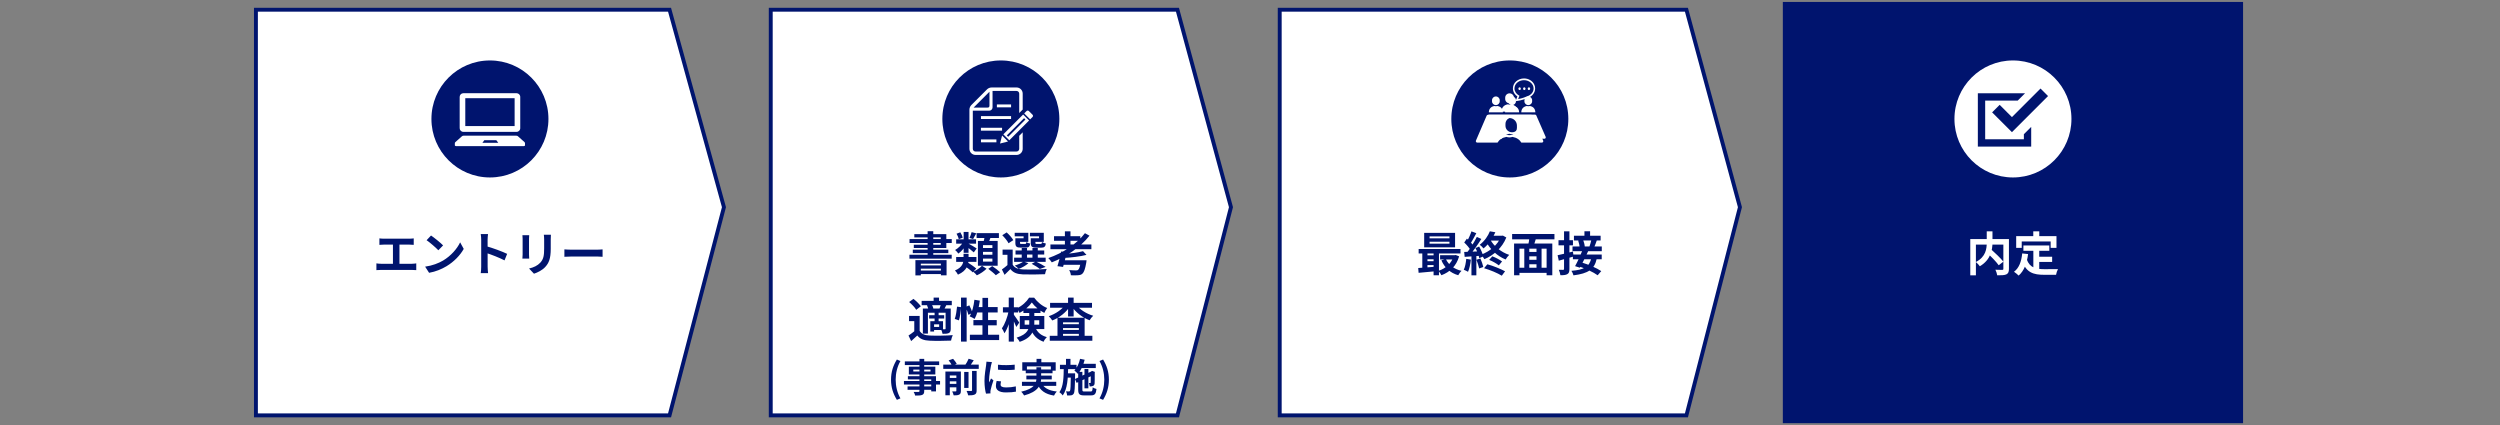
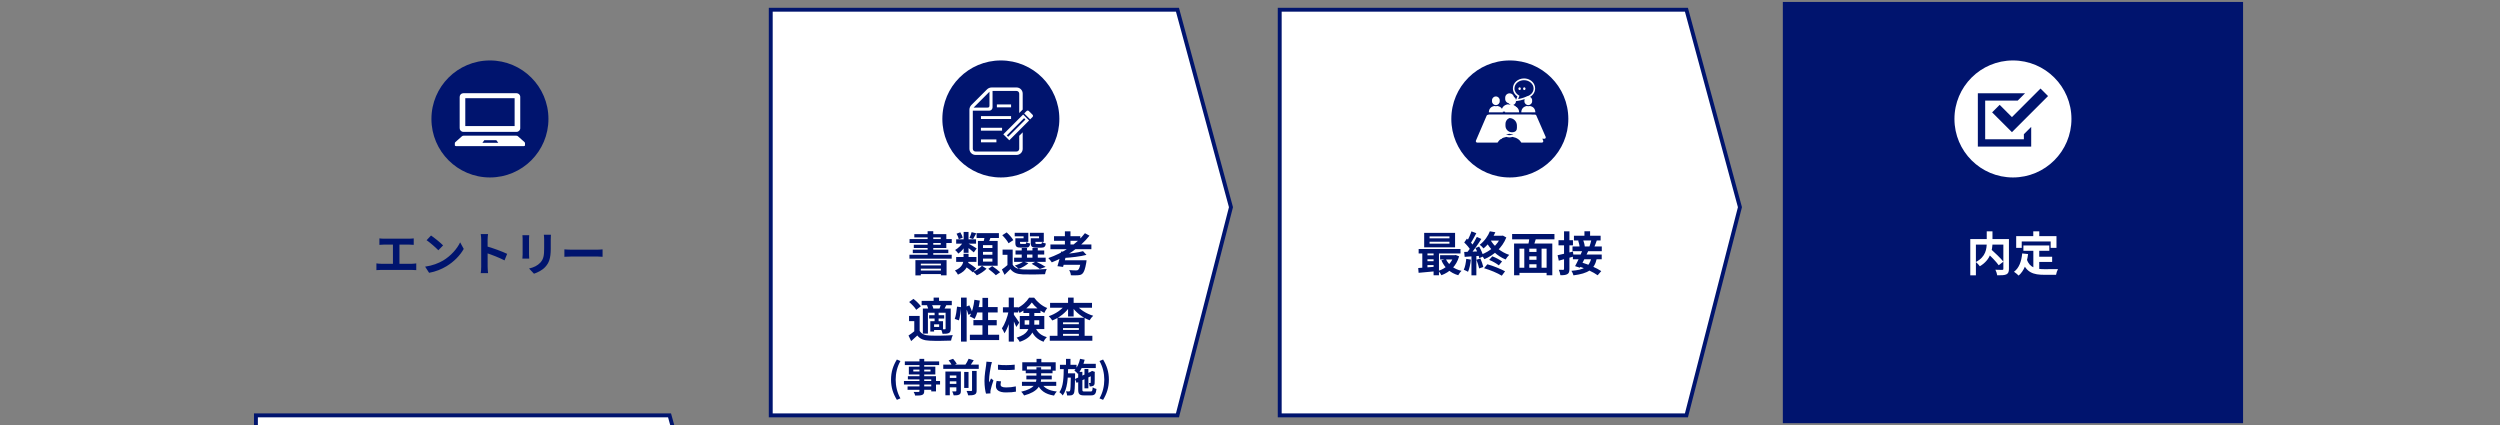
<svg xmlns="http://www.w3.org/2000/svg" id="_レイヤー_1" viewBox="0 0 641 109">
  <rect x="0" y="0" width="641" height="109" fill="#808080" stroke="none" />
  <defs>
    <style>.cls-1{fill:#00146e;}.cls-2,.cls-3{fill:#fff;}.cls-3{stroke:#00146e;}</style>
  </defs>
-   <path class="cls-3" d="M65.62,106.5V2.5h106.05l13.95,50.62-13.95,53.38h-106.05Z" />
+   <path class="cls-3" d="M65.62,106.5h106.05l13.95,50.62-13.95,53.38h-106.05Z" />
  <circle class="cls-1" cx="125.62" cy="30.5" r="15" />
  <path class="cls-2" d="M118.8,33.81h13.65c.52,0,.94-.42.94-.94v-8.03c0-.52-.42-.94-.94-.94h-13.65c-.52,0-.94.42-.94.94v8.03c0,.52.42.94.94.94ZM119.3,25.17h12.65v7.16h-12.65v-7.16Z" />
  <path class="cls-2" d="M134.48,36.43l-1.68-1.49c-.11-.1-.26-.15-.43-.15h-13.5c-.16,0-.32.05-.43.15l-1.68,1.49c-.09.08-.14.18-.14.29v.52c0,.12.13.22.28.22h17.43c.16,0,.28-.1.28-.22v-.52c0-.11-.05-.21-.14-.29ZM123.69,36.61l.49-.66h3.08l.49.66h-4.06Z" />
  <path class="cls-1" d="M97.28,61.12c.31.05.82.08,1.14.08h6.54c.36,0,.78-.04,1.12-.08v1.66c-.35-.04-.77-.06-1.12-.06h-6.54c-.32,0-.83.02-1.14.06v-1.66ZM100.75,68.52v-6.47h1.67v6.47h-1.67ZM96.51,67.53c.38.06.82.1,1.18.1h7.92c.42,0,.8-.06,1.12-.1v1.73c-.34-.04-.84-.05-1.12-.05h-7.92c-.35,0-.78.01-1.18.05v-1.73ZM110.51,60.38c.83.56,2.39,1.81,3.1,2.54l-1.22,1.25c-.62-.67-2.14-1.98-3.01-2.58l1.14-1.21ZM109,68.37c1.88-.26,3.43-.88,4.6-1.56,2.05-1.22,3.61-3.05,4.38-4.67l.92,1.68c-.9,1.63-2.5,3.29-4.43,4.45-1.22.73-2.77,1.39-4.45,1.68l-1.02-1.58ZM123.38,68.36v-6.9c0-.43-.04-1.02-.12-1.45h1.87c-.05.43-.11.95-.11,1.45,0,1.32.01,6.01.01,6.9,0,.34.05,1.18.11,1.67h-1.88c.08-.47.12-1.2.12-1.67ZM124.67,63.12c1.6.44,4.19,1.39,5.36,1.97l-.67,1.67c-1.37-.71-3.38-1.48-4.69-1.91v-1.73ZM141.25,60.19c-.02.34-.04.72-.04,1.21v2.36c0,2.59-.5,3.7-1.4,4.68-.79.88-2.03,1.45-2.9,1.74l-1.26-1.33c1.2-.28,2.16-.73,2.89-1.51.82-.9.98-1.8.98-3.67v-2.27c0-.49-.04-.88-.08-1.21h1.81ZM135.69,60.3c-.02.28-.05.54-.05.91v4.06c0,.3.02.77.05,1.04h-1.75c.02-.22.06-.68.06-1.06v-4.04c0-.22-.01-.64-.05-.91h1.74ZM144.71,63.94c.44.04,1.31.08,1.93.08h6.44c.56,0,1.09-.06,1.42-.08v1.9c-.29-.01-.9-.07-1.4-.07h-6.46c-.67,0-1.48.04-1.93.07v-1.9Z" />
  <path class="cls-3" d="M197.62,106.5V2.5h104.28l13.72,50.62-13.72,53.38h-104.28Z" />
  <circle class="cls-1" cx="256.62" cy="30.5" r="15" />
  <path class="cls-2" d="M255.48,35.75h-3.96v.74h3.96v-.74Z" />
  <path class="cls-2" d="M256.93,32.76h-5.42v.74h5.42v-.74Z" />
  <path class="cls-2" d="M259.24,29.77h-7.72v.74h7.72v-.74Z" />
  <path class="cls-2" d="M259.24,26.78h-3.64v.74h3.64v-.74Z" />
  <path class="cls-2" d="M261.33,38.16c0,.38-.31.69-.69.69h-10.52c-.38,0-.69-.31-.69-.69v-9.78h4.21c.47,0,.85-.38.85-.84v-4.22h6.15c.38,0,.69.31.69.69v4.97l.89-.89v-4.09c0-.87-.71-1.57-1.57-1.57h-6.38c-.46,0-.9.18-1.22.51l-3.98,3.98c-.32.32-.51.76-.51,1.22v10.02c0,.87.71,1.57,1.57,1.57h10.52c.87,0,1.57-.71,1.57-1.57v-4.23l-.89.89v3.35ZM253.7,23.52v3.54c0,.38-.15.53-.53.53h-3.54l4.07-4.07Z" />
  <path class="cls-2" d="M264.74,29.41l-.94-.94c-.16-.16-.43-.16-.59,0l-.61.61,1.53,1.53.61-.61c.16-.16.16-.43,0-.59Z" />
-   <path class="cls-2" d="M256.93,34.75l-.52,2.05,2.05-.52-1.53-1.53Z" />
  <path class="cls-2" d="M257.25,34.44l1.53,1.53,5.08-5.08-1.53-1.53-5.08,5.08ZM262.92,30.65l-4.42,4.42-.35-.35,4.42-4.42.35.35Z" />
  <path class="cls-1" d="M234.71,66.7h7.99v3.9h-1.45v-3h-5.15v3.01h-1.39v-3.91ZM235.44,68.05h6.32v.84h-6.32v-.84ZM235.44,69.36h6.32v.91h-6.32v-.91ZM237.84,59.28h1.45v6.7h-1.45v-6.7ZM234.43,60.03h8.21v3.56h-8.34v-.84h6.91v-1.88h-6.78v-.84ZM233.21,61.3h10.82v1h-10.82v-1ZM234.04,64.02h9.11v.88h-9.11v-.88ZM233.18,65.32h10.84v1h-10.84v-1ZM245.16,65.9h5.2v1.24h-5.2v-1.24ZM245.16,61.36h5.1v1.12h-5.1v-1.12ZM249.13,59.52l1.19.31c-.3.55-.59,1.09-.82,1.46l-.92-.3c.2-.42.43-1.04.55-1.48ZM247.08,59.46h1.25v5.36h-1.25v-5.36ZM245.26,59.92l.96-.36c.28.43.54,1,.62,1.38l-1.02.4c-.06-.38-.3-.97-.56-1.42ZM247.21,68.1l.84-.86c.73.46,1.75,1.16,2.26,1.62l-.89.97c-.47-.47-1.48-1.22-2.21-1.73ZM248.27,62.44c.43.2,1.82,1.03,2.15,1.26l-.74,1.01c-.47-.44-1.57-1.3-2.11-1.66l.71-.61ZM247,62l.92.34c-.48,1.02-1.34,2.1-2.2,2.68-.18-.28-.56-.71-.83-.92.8-.44,1.66-1.3,2.1-2.09ZM250.4,59.78h5.72v1.24h-5.72v-1.24ZM252.04,64.58v.73h2.41v-.73h-2.41ZM252.04,66.31v.76h2.41v-.76h-2.41ZM252.04,62.85v.73h2.41v-.73h-2.41ZM250.74,61.77h5.06v6.36h-5.06v-6.36ZM252.52,60.44l1.58.18c-.28.74-.59,1.49-.83,1.99l-1.2-.24c.18-.55.36-1.36.44-1.93ZM251.77,68.14l1.18.76c-.61.62-1.62,1.31-2.48,1.69-.23-.28-.62-.68-.94-.92.83-.35,1.78-1.01,2.24-1.52ZM253.39,68.94l1.02-.71c.66.44,1.56,1.12,2.02,1.57l-1.1.77c-.4-.44-1.27-1.15-1.93-1.63ZM247.04,65.07h1.3v1.31c0,1.37-.35,3.02-2.72,4.04-.14-.31-.52-.83-.77-1.07,1.96-.8,2.2-2.03,2.2-3.01v-1.27ZM259.65,63.99v4.42h-1.34v-3.08h-1.25v-1.33h2.59ZM259.65,67.86c.47.82,1.34,1.16,2.58,1.22,1.49.06,4.44.02,6.14-.11-.16.31-.37.95-.43,1.34-1.54.07-4.2.1-5.7.04-1.46-.06-2.45-.42-3.17-1.36-.46.48-.94.94-1.5,1.48l-.68-1.38c.48-.34,1.06-.79,1.56-1.24h1.2ZM256.98,60.31l1.13-.72c.64.58,1.38,1.39,1.7,1.98l-1.22.8c-.28-.58-1-1.45-1.61-2.06ZM260.38,64.22h7.36v1.04h-7.36v-1.04ZM260.02,66.07h8.09v1.07h-8.09v-1.07ZM261.97,63.58h1.36v3h-1.36v-3ZM264.72,63.58h1.37v3h-1.37v-3ZM260.7,61.09h1.75v-.5h-2.28v-.9h3.49v2.32h-2.96v-.91ZM260.34,61.09h1.19v1.16c0,.25.05.3.36.3h.92c.24,0,.29-.07.34-.47.22.16.67.31,1,.37-.12.82-.44,1.04-1.18,1.04h-1.26c-1.07,0-1.37-.28-1.37-1.24v-1.18ZM264.65,61.09h1.76v-.5h-2.34v-.9h3.56v2.32h-2.99v-.91ZM264.29,61.09h1.19v1.16c0,.25.06.3.37.3h.96c.25,0,.3-.07.35-.48.22.16.67.3,1,.37-.12.83-.44,1.06-1.19,1.06h-1.3c-1.08,0-1.38-.28-1.38-1.25v-1.16ZM264.52,67.64l1.06-.59c.86.4,1.92.97,2.52,1.38l-1.49.54c-.44-.38-1.3-.92-2.09-1.33ZM262.42,67.05l1.26.44c-.62.58-1.63,1.13-2.46,1.46-.23-.24-.74-.67-1.04-.86.84-.25,1.73-.64,2.24-1.04ZM269.33,62.68h10.5v1.21h-10.5v-1.21ZM270.25,60.56h6.74v1.18h-6.74v-1.18ZM273.04,59.31h1.43v3.97h-1.43v-3.97ZM277.69,64.4l.88.95c-1.6.43-3.88.67-5.81.79-.04-.29-.19-.72-.31-.97,1.85-.13,3.98-.42,5.24-.77ZM278.18,59.79l1.16.64c-2.38,3.04-6.01,5.4-9.66,6.84-.19-.29-.62-.85-.89-1.1,3.7-1.28,7.24-3.56,9.38-6.37ZM272.09,64.48l1.43.16c-.28,1.27-.66,2.82-.95,3.8l-1.44-.19c.32-.98.72-2.56.96-3.77ZM277.14,66.74h1.45s-.02.38-.07.59c-.28,1.64-.58,2.46-.98,2.83-.32.3-.65.38-1.16.41-.4.04-1.08.04-1.81.01-.02-.41-.2-.96-.44-1.33.68.06,1.45.08,1.76.08.23,0,.38-.02.52-.12.28-.2.54-.91.73-2.3v-.17ZM272.31,66.74h5.17v1.16h-5.51l.34-1.16Z" />
  <path class="cls-1" d="M235.8,80.99v4.42h-1.38v-3.08h-1.34v-1.33h2.72ZM235.8,84.84c.46.79,1.31,1.14,2.54,1.19,1.44.07,4.28.04,5.95-.1-.16.32-.38.98-.44,1.4-1.5.07-4.06.1-5.52.02-1.44-.06-2.41-.41-3.13-1.33-.48.47-.98.92-1.58,1.44l-.68-1.43c.5-.32,1.09-.76,1.62-1.2h1.25ZM233.11,77.43l1.1-.8c.68.53,1.52,1.33,1.9,1.9l-1.19.91c-.32-.59-1.13-1.42-1.81-2ZM236.31,77.14h7.73v1.12h-7.73v-1.12ZM238.23,80.81h3.86v.86h-3.86v-.86ZM239.38,76.31h1.39v1.49h-1.39v-1.49ZM239.63,80.14h1.03v2.44h-1.03v-2.44ZM236.62,79.1h6.29v1.09h-4.99v5.35h-1.3v-6.44ZM238.53,82.35h.97v2.65h-.97v-2.65ZM239.08,82.35h2.71v2.27h-2.71v-.79h1.72v-.67h-1.72v-.8ZM242.45,79.1h1.32v5.17c0,.59-.1.9-.48,1.12-.4.19-.91.2-1.62.2-.06-.35-.23-.85-.4-1.18.41.02.85.02,1,.02.13-.01.18-.05.18-.19v-5.15ZM241.3,77.93l1.34.3c-.24.47-.44.89-.62,1.2l-1.14-.28c.14-.36.32-.88.42-1.22ZM237.68,78.29l1.19-.28c.2.34.4.8.44,1.13l-1.25.3c-.05-.31-.2-.79-.38-1.15ZM246.4,76.31h1.45v11.27h-1.45v-11.27ZM245.39,78.62l1.03.14c-.06,1.04-.26,2.47-.55,3.38l-1.07-.37c.3-.82.5-2.16.59-3.16ZM247.56,78.71l.97-.42c.34.62.68,1.44.8,1.94l-1.03.49c-.11-.53-.43-1.37-.74-2.02ZM249.84,76.86l1.39.22c-.24,1.79-.71,3.56-1.33,4.69-.29-.2-.94-.52-1.28-.66.64-1.01,1.03-2.64,1.22-4.25ZM250.26,78.74h5.54v1.37h-5.95l.41-1.37ZM251.9,76.38h1.44v10.24h-1.44v-10.24ZM249.58,82.07h5.98v1.34h-5.98v-1.34ZM248.68,85.83h7.5v1.37h-7.5v-1.37ZM257.15,78.78h3.91v1.34h-3.91v-1.34ZM258.64,76.31h1.32v11.27h-1.32v-11.27ZM258.64,79.71l.8.28c-.34,1.91-1.04,4.24-1.9,5.46-.14-.38-.44-.94-.66-1.28.77-1.04,1.45-2.93,1.75-4.45ZM259.9,80.62c.26.31,1.22,1.76,1.43,2.09l-.74,1.12c-.26-.7-.94-2.04-1.25-2.6l.56-.6ZM262.4,79.07h4.38v1.19h-4.38v-1.19ZM264.55,77.56c-.66.97-1.9,2.04-3.14,2.68-.14-.37-.44-.9-.67-1.21,1.28-.55,2.5-1.69,3.12-2.7h1.3c.84,1.15,2.08,2.16,3.34,2.64-.28.35-.55.86-.74,1.26-1.18-.58-2.5-1.67-3.19-2.66ZM262.72,82.12v1.13h3.74v-1.13h-3.74ZM261.47,81.03h6.29v3.34h-6.29v-3.34ZM263.9,79.83h1.3v3.06c0,1.78-.56,3.73-3.76,4.76-.12-.3-.53-.85-.77-1.08,2.92-.9,3.23-2.3,3.23-3.72v-3.02ZM265.29,83.64c.76,1.8,1.75,2.38,3.12,2.8-.32.3-.68.77-.83,1.19-1.56-.6-2.69-1.44-3.5-3.73l1.21-.25ZM269.16,86.1h10.92v1.27h-10.92v-1.27ZM271.85,83.12h5.51v1h-5.51v-1ZM271.85,84.6h5.51v1h-5.51v-1ZM271.15,81.47h6.95v5.33h-1.48v-4.16h-4.06v4.21h-1.42v-5.38ZM269.24,77.66h10.75v1.24h-10.75v-1.24ZM273.85,76.31h1.43v4.84h-1.43v-4.84ZM273.19,78.05l1.18.46c-1.03,1.6-2.75,2.96-4.57,3.66-.2-.32-.6-.84-.9-1.1,1.73-.56,3.43-1.74,4.3-3.01ZM275.88,78.06c.89,1.25,2.63,2.38,4.42,2.9-.31.26-.72.8-.92,1.16-1.85-.68-3.59-2.04-4.63-3.62l1.14-.44Z" />
  <path class="cls-1" d="M229.96,102.52c-.95-1.54-1.5-3.17-1.5-5.17s.55-3.63,1.5-5.17l.91.39c-.84,1.46-1.22,3.15-1.22,4.78s.38,3.33,1.22,4.79l-.91.38ZM235.75,92.01h1.22v8.25c0,.59-.15.83-.53,1-.39.15-.93.17-1.78.17-.06-.28-.25-.7-.4-.94.48.02,1.07.01,1.24.01.19-.01.25-.07.25-.24v-8.25ZM232,92.66h8.8v.95h-8.8v-.95ZM234.17,94.77v.48h4.42v-.48h-4.42ZM233.03,94.01h6.79v2h-6.79v-2ZM232.78,96.45h7.21v3.91h-1.22v-3.09h-5.99v-.82ZM231.77,97.69h9.26v.91h-9.26v-.91ZM232.7,99.07h6.72v.87h-6.72v-.87ZM241.85,93.49h9.1v1.09h-9.1v-1.09ZM243.03,96.9h2.6v.88h-2.6v-.88ZM243.03,98.43h2.6v.89h-2.6v-.89ZM247.22,95.37h1.11v4.1h-1.11v-4.1ZM245.21,95.27h1.16v4.95c0,.51-.1.79-.44.96-.33.18-.79.19-1.41.19-.06-.3-.23-.74-.38-1.02.37.02.78.02.9,0,.13,0,.17-.04.17-.16v-4.93ZM249.23,95.1h1.18v4.99c0,.58-.11.89-.51,1.07-.38.18-.92.22-1.66.21-.06-.32-.25-.83-.42-1.14.51.03,1.03.03,1.2.02.16,0,.21-.04.21-.18v-4.97ZM243.23,92.4l1.14-.4c.36.39.76.92.93,1.3l-1.21.43c-.14-.36-.51-.93-.86-1.33ZM248.36,91.98l1.31.39c-.41.64-.85,1.28-1.2,1.72l-1.08-.37c.34-.47.75-1.2.97-1.74ZM242.4,95.27h3.15v1h-2.02v5.07h-1.13v-6.07ZM255.87,93.51c1.23.17,3.23.12,4.3-.01v1.29c-1.22.12-3.04.12-4.29,0v-1.28ZM256.67,97.78c-.08.34-.12.58-.12.84,0,.45.39.72,1.41.72.89,0,1.63-.08,2.5-.27l.03,1.35c-.65.13-1.46.2-2.59.2-1.72,0-2.55-.62-2.55-1.64,0-.4.06-.79.18-1.3l1.14.1ZM254.33,92.84c-.07.21-.2.72-.24.9-.14.66-.49,2.66-.49,3.66,0,.2,0,.45.04.65.15-.34.31-.68.46-1.02l.62.49c-.29.84-.62,1.92-.72,2.45-.03.15-.06.37-.06.47,0,.11,0,.28.02.42l-1.15.07c-.2-.68-.39-1.9-.39-3.26,0-1.51.3-3.19.41-3.97.04-.27.09-.65.1-.97l1.4.11ZM265.77,92.02h1.23v1.6h-1.23v-1.6ZM262.11,92.89h8.57v2.15h-1.24v-1.1h-6.14v1.1h-1.19v-2.15ZM263,94.73h6.87v.97h-6.87v-.97ZM262.03,97.9h8.79v1.04h-8.79v-1.04ZM263.16,96.3h6.51v.97h-6.51v-.97ZM266.99,98.11c.59,1.32,1.89,2.05,3.97,2.27-.25.25-.56.73-.71,1.05-2.29-.37-3.57-1.32-4.34-3.1l1.08-.22ZM265.74,94.16h1.21v2.78c0,1.76-.73,3.48-4.37,4.46-.13-.26-.48-.72-.74-.97,3.46-.79,3.9-2.16,3.9-3.5v-2.77ZM276.83,93.28h4.13v1.09h-4.13v-1.09ZM278.06,94.61h1v4.96h-1v-4.96ZM276.93,92l1.18.24c-.35,1.42-.96,2.76-1.74,3.61-.19-.22-.64-.66-.9-.85.7-.7,1.2-1.82,1.46-3ZM275.62,97.18l4.37-2.02.41.98-4.36,2.03-.42-.99ZM276.45,95.34h1.07v4.56c0,.42.07.48.57.48h1.54c.4,0,.48-.17.53-1.06.24.17.68.34.98.41-.13,1.27-.45,1.65-1.42,1.65h-1.75c-1.2,0-1.52-.33-1.52-1.49v-4.55ZM279.68,95.37h-.08l.21-.15.19-.12.74.26-.05.16c0,1.43,0,2.44-.03,2.75-.02.37-.16.58-.43.69-.24.11-.57.12-.83.12-.03-.27-.11-.66-.22-.88.12,0,.26,0,.34,0s.13-.02.14-.14c.02-.13.02-1.06.02-2.7ZM271.77,93.54h4.26v1.11h-4.26v-1.11ZM273.33,95.72h1.62v1.09h-1.62v-1.09ZM273.32,92.02h1.15v1.88h-1.15v-1.88ZM272.75,94.21h1.13c-.05,2.8-.18,5.5-1.39,7.18-.2-.28-.56-.65-.86-.83,1.05-1.46,1.09-3.87,1.12-6.35ZM274.57,95.72h1.08v.46c-.05,3.21-.1,4.39-.35,4.75-.19.28-.38.38-.66.43-.24.05-.62.05-1.03.04-.02-.32-.13-.77-.29-1.06.31.03.58.03.73.03.12,0,.21-.02.29-.15.14-.22.19-1.26.23-4.28v-.22ZM282.83,102.52l-.92-.38c.84-1.46,1.23-3.15,1.23-4.79s-.39-3.32-1.23-4.78l.92-.39c.94,1.54,1.49,3.18,1.49,5.17s-.55,3.63-1.49,5.17Z" />
  <path class="cls-3" d="M328.12,106.5V2.5h104.28l13.72,50.62-13.72,53.38h-104.28Z" />
  <circle class="cls-1" cx="387.12" cy="30.5" r="15" />
  <path class="cls-2" d="M385.34,28.8c0-.81-.48-1.48-1.4-1.62-.13.04-.26.06-.4.06s-.27-.02-.4-.06c-.92.15-1.4.82-1.4,1.62h3.6Z" />
  <path class="cls-2" d="M383.54,26.95c.54,0,.99-.44.99-.97v-.28c0-.54-.44-.97-.99-.97s-.99.44-.99.97v.28c0,.54.44.97.99.97Z" />
  <path class="cls-2" d="M389.5,28.8c0-.81-.48-1.48-1.4-1.62-.13.04-.26.06-.4.06s-.27-.02-.4-.06c-.92.15-1.4.82-1.4,1.62h3.6Z" />
  <path class="cls-2" d="M387.7,26.95c.54,0,.99-.44.99-.97v-.28c0-.54-.44-.97-.99-.97s-.99.44-.99.97v.28c0,.54.44.97.99.97Z" />
  <path class="cls-2" d="M393.66,28.8c0-.81-.48-1.48-1.4-1.62-.13.04-.26.06-.4.06s-.27-.02-.4-.06c-.92.15-1.4.82-1.4,1.62h3.6Z" />
  <path class="cls-2" d="M391.85,26.95c.54,0,.99-.44.99-.97v-.28c0-.54-.44-.97-.99-.97s-.99.44-.99.97v.28c0,.54.44.97.99.97Z" />
  <path class="cls-2" d="M396.32,35.12l-2.42-5.54c-.05-.12-.17-.19-.3-.19h-11.83c-.13,0-.25.08-.3.19l-2.42,5.54c-.04.1-.03.21.03.3.06.09.16.15.27.15h5.64c.39-.65,1.06-1.12,2-1.27.22.07.45.11.69.11s.47-.04.69-.11c.94.15,1.61.62,2,1.27h5.64c.11,0,.21-.05.27-.15.06-.09.07-.21.03-.3ZM389.38,32.25c0,.92-.76,1.67-1.69,1.67s-1.69-.75-1.69-1.67v-.47c0-.92.76-1.67,1.69-1.67s1.69.75,1.69,1.67v.47Z" />
  <path class="cls-1" d="M366.54,61.98v.5h5.1v-.5h-5.1ZM366.54,60.62v.49h5.1v-.49h-5.1ZM365.16,59.7h7.92v3.71h-7.92v-3.71ZM363.74,63.84h10.73v1.15h-10.73v-1.15ZM369.24,65.43h3.92v1.1h-3.92v-1.1ZM365.58,65.47h2.74v1h-2.74v-1ZM365.58,66.97h2.74v1h-2.74v-1ZM370.72,66.43c.67,1.46,2.09,2.57,4.02,3.02-.3.25-.67.78-.85,1.12-2.08-.6-3.5-1.94-4.32-3.82l1.15-.32ZM372.74,65.43h.25l.24-.05.89.34c-.71,2.51-2.4,4.04-4.54,4.85-.16-.34-.52-.85-.78-1.12,1.86-.59,3.41-1.97,3.94-3.82v-.2ZM363.64,68.72c1.2-.07,2.96-.2,4.64-.35v1.16c-1.61.16-3.29.31-4.55.42l-.1-1.24ZM367.57,64.21h1.38v6.37h-1.38v-6.37ZM364.68,64.24h1.32v4.9h-1.32v-4.9ZM381.83,66.63l.8-.91c.88.32,1.92.89,2.5,1.32l-.83,1c-.56-.46-1.62-1.07-2.47-1.4ZM380.52,68.77l.84-1.01c1.56.42,3.42,1.2,4.54,1.8l-.84,1.13c-1.06-.66-2.96-1.46-4.54-1.92ZM382.01,59.31l1.4.24c-.66,1.48-1.58,2.95-3.04,4.15-.22-.3-.67-.74-.97-.94,1.3-1,2.16-2.33,2.6-3.46ZM382.24,60.45h2.98v1.24h-3.59l.61-1.24ZM384.83,60.45h.26l.24-.05.89.49c-1.07,2.69-3.28,4.58-5.62,5.56-.17-.34-.6-.9-.88-1.14,2.24-.82,4.28-2.47,5.1-4.61v-.25ZM382.09,61.4c.92,1.73,2.76,3.25,4.87,3.95-.3.28-.72.82-.92,1.18-2.18-.88-4-2.62-5.09-4.72l1.14-.41ZM377.28,59.32l1.25.47c-.49.91-1.04,1.98-1.51,2.65l-.96-.42c.43-.71.95-1.86,1.22-2.7ZM378.66,60.74l1.16.53c-.86,1.38-2.04,3.05-2.95,4.09l-.83-.47c.89-1.09,1.99-2.86,2.62-4.15ZM375.43,62.17l.68-.98c.64.55,1.38,1.31,1.69,1.86l-.74,1.12c-.29-.58-1.02-1.42-1.63-1.99ZM378.3,63.61l.95-.4c.47.8.92,1.85,1.06,2.53l-1.02.46c-.12-.68-.54-1.78-.98-2.59ZM375.42,64.6c1.1-.04,2.72-.1,4.31-.17v1.14c-1.49.11-3.02.2-4.19.29l-.12-1.26ZM378.57,66.6l1.01-.32c.3.68.61,1.58.74,2.18l-1.06.37c-.12-.6-.43-1.52-.7-2.23ZM375.94,66.37l1.19.2c-.12,1.15-.38,2.35-.73,3.12-.25-.16-.79-.41-1.09-.53.35-.71.54-1.78.64-2.8ZM377.28,65.24h1.26v5.35h-1.26v-5.35ZM391.44,64.6h3.08v1.13h-3.08v-1.13ZM391.44,66.62h3.1v1.13h-3.1v-1.13ZM389.11,68.65h8.1v1.32h-8.1v-1.32ZM388.21,62.44h9.8v8.14h-1.46v-6.82h-6.96v6.82h-1.38v-8.14ZM390.83,63.32h1.28v5.92h-1.28v-5.92ZM393.96,63.32h1.3v5.9h-1.3v-5.9ZM392.18,60.62l1.7.36c-.29.89-.55,1.82-.79,2.45l-1.32-.35c.17-.7.36-1.7.41-2.46ZM387.71,60h10.85v1.37h-10.85v-1.37ZM406.25,59.3h1.45v1.63h-1.45v-1.63ZM403.56,60.45h6.84v1.21h-6.84v-1.21ZM403.19,63.19h7.51v1.22h-7.51v-1.22ZM404.65,61.7l1.24-.24c.22.55.41,1.26.44,1.72l-1.31.29c-.01-.46-.17-1.2-.37-1.76ZM408.04,61.47l1.39.14c-.24.68-.48,1.34-.7,1.81l-1.21-.17c.19-.5.41-1.26.52-1.79ZM403.29,65.26h7.39v1.21h-7.39v-1.21ZM405.77,64.11l1.44.28c-.65,1.43-1.49,3.12-2.12,4.25l-1.24-.4c.6-1.07,1.4-2.8,1.92-4.13ZM404.7,68.25l.84-.95c1.67.49,3.88,1.42,5.02,2.21l-.92,1.07c-1.04-.78-3.23-1.78-4.93-2.33ZM408.04,66.15l1.38.14c-.62,2.83-2.22,3.82-5.98,4.31-.11-.4-.32-.89-.53-1.16,3.29-.26,4.62-1.06,5.12-3.29ZM399.36,65.44c1.01-.2,2.51-.58,3.94-.94l.17,1.27c-1.31.38-2.7.77-3.8,1.07l-.3-1.4ZM399.6,61.59h3.71v1.32h-3.71v-1.32ZM401.02,59.32h1.38v9.64c0,.71-.12,1.09-.52,1.32-.4.24-.97.29-1.79.29-.05-.38-.23-1.01-.41-1.4.47.02.96.02,1.12.02s.22-.06.22-.23v-9.64Z" />
  <path class="cls-2" d="M389.06,24.74l-.48,1.2.35-.04c1.2-.15,2.34-.6,2.88-.83.52-.18.96-.5,1.28-.91.32-.41.52-.92.52-1.48,0-.36-.08-.71-.23-1.02-.22-.47-.59-.85-1.04-1.12-.45-.27-1-.43-1.58-.43-.77,0-1.48.28-2,.73-.26.23-.47.5-.62.81-.15.31-.23.66-.23,1.02,0,.46.14.9.37,1.27.2.32.47.59.79.8ZM388.49,21.87c.18-.38.49-.71.88-.94.39-.23.87-.37,1.39-.37.69,0,1.31.25,1.75.64.22.2.4.42.52.68.12.25.18.52.18.81,0,.43-.15.84-.42,1.18-.27.34-.66.62-1.11.78h0s0,0,0,0c-.47.2-1.42.58-2.43.75l.34-.85-.17-.1c-.34-.19-.62-.46-.81-.76-.19-.3-.3-.65-.3-1.01,0-.29.07-.56.18-.81Z" />
  <path class="cls-2" d="M389.63,23.09c.17,0,.31-.15.31-.35s-.14-.35-.31-.35-.31.16-.31.35.14.35.31.35Z" />
  <path class="cls-2" d="M390.83,23.09c.17,0,.31-.15.31-.35s-.14-.35-.31-.35-.31.16-.31.35.14.35.31.35Z" />
-   <path class="cls-2" d="M392.02,23.09c.17,0,.31-.15.31-.35s-.14-.35-.31-.35-.31.16-.31.35.14.35.31.35Z" />
  <path class="cls-2" d="M392.92,29.66c-.06-.14-.19-.23-.34-.23h-11.06c-.15,0-.28.09-.34.22l-2.75,6.4c-.05.11-.04.25.03.35.07.1.18.17.31.17h5.19c.44-.75,1.21-1.29,2.28-1.47.25.08.51.13.78.13s.54-.05.78-.13c1.07.18,1.84.72,2.28,1.47h5.25c.12,0,.24-.06.31-.17.07-.1.08-.24.03-.35M388.94,32.74c0,1.06-.86,1.92-1.92,1.92s-1.92-.86-1.92-1.92v-.55c0-1.06.86-1.92,1.92-1.92s1.92.86,1.92,1.92v.55Z" />
  <path class="cls-2" d="M389.1,28.63c0-.93-.55-1.7-1.6-1.88-.14.05-.3.07-.46.07s-.31-.03-.46-.07c-1.05.17-1.6.94-1.6,1.88h4.11Z" />
  <path class="cls-2" d="M387.05,26.49c.62,0,1.12-.5,1.12-1.12v-.32c0-.62-.5-1.12-1.12-1.12s-1.12.5-1.12,1.12v.32c0,.62.5,1.12,1.12,1.12Z" />
  <rect class="cls-1" x="457.12" y=".5" width="118" height="108" />
  <circle class="cls-2" cx="516.12" cy="30.5" r="15" />
  <path class="cls-1" d="M518.92,35.71h-9.92v-9.92h8.35l1.88-1.88h-12.11v13.68h13.68v-5.06l-1.88,1.88v1.3Z" />
  <path class="cls-1" d="M512.71,26.88l-1.93,1.93,3.15,3.15,1.93,1.93,1.93-1.93,7.33-7.33-1.93-1.93-7.33,7.33-3.15-3.15Z" />
  <path class="cls-2" d="M509.35,64.65l1.09-.79c1.07.96,2.52,2.33,3.23,3.23l-1.2.92c-.64-.9-2.04-2.34-3.12-3.36ZM509.39,59.31h1.48v2.88c0,1.99-.5,4.45-3.24,6.08-.2-.31-.7-.84-1.03-1.09,2.59-1.33,2.8-3.43,2.8-5v-2.87ZM505.18,61.3h9.12v1.42h-7.68v7.88h-1.44v-9.3ZM513.66,61.3h1.43v7.63c0,.78-.17,1.18-.66,1.42-.5.23-1.27.24-2.34.24-.05-.4-.28-1.06-.47-1.43.71.04,1.51.04,1.74.04.23-.01.3-.08.3-.29v-7.61ZM518.8,62.94h6.64v1.37h-6.64v-1.37ZM522.11,65.82h4.06v1.34h-4.06v-1.34ZM521.35,63.73h1.51v5.8l-1.51-.18v-5.62ZM518.49,64.98l1.51.16c-.31,2.44-1.06,4.34-2.42,5.52-.24-.25-.85-.77-1.19-.98,1.3-.96,1.9-2.63,2.1-4.69ZM519.65,66.48c.77,2.21,2.45,2.54,4.58,2.54.64,0,2.64,0,3.44-.02-.2.34-.44,1.03-.5,1.46h-3.02c-2.77,0-4.64-.56-5.68-3.59l1.18-.4ZM521.33,59.32h1.54v2.2h-1.54v-2.2ZM516.96,60.54h10.32v3.01h-1.49v-1.64h-7.42v1.64h-1.42v-3.01Z" />
</svg>